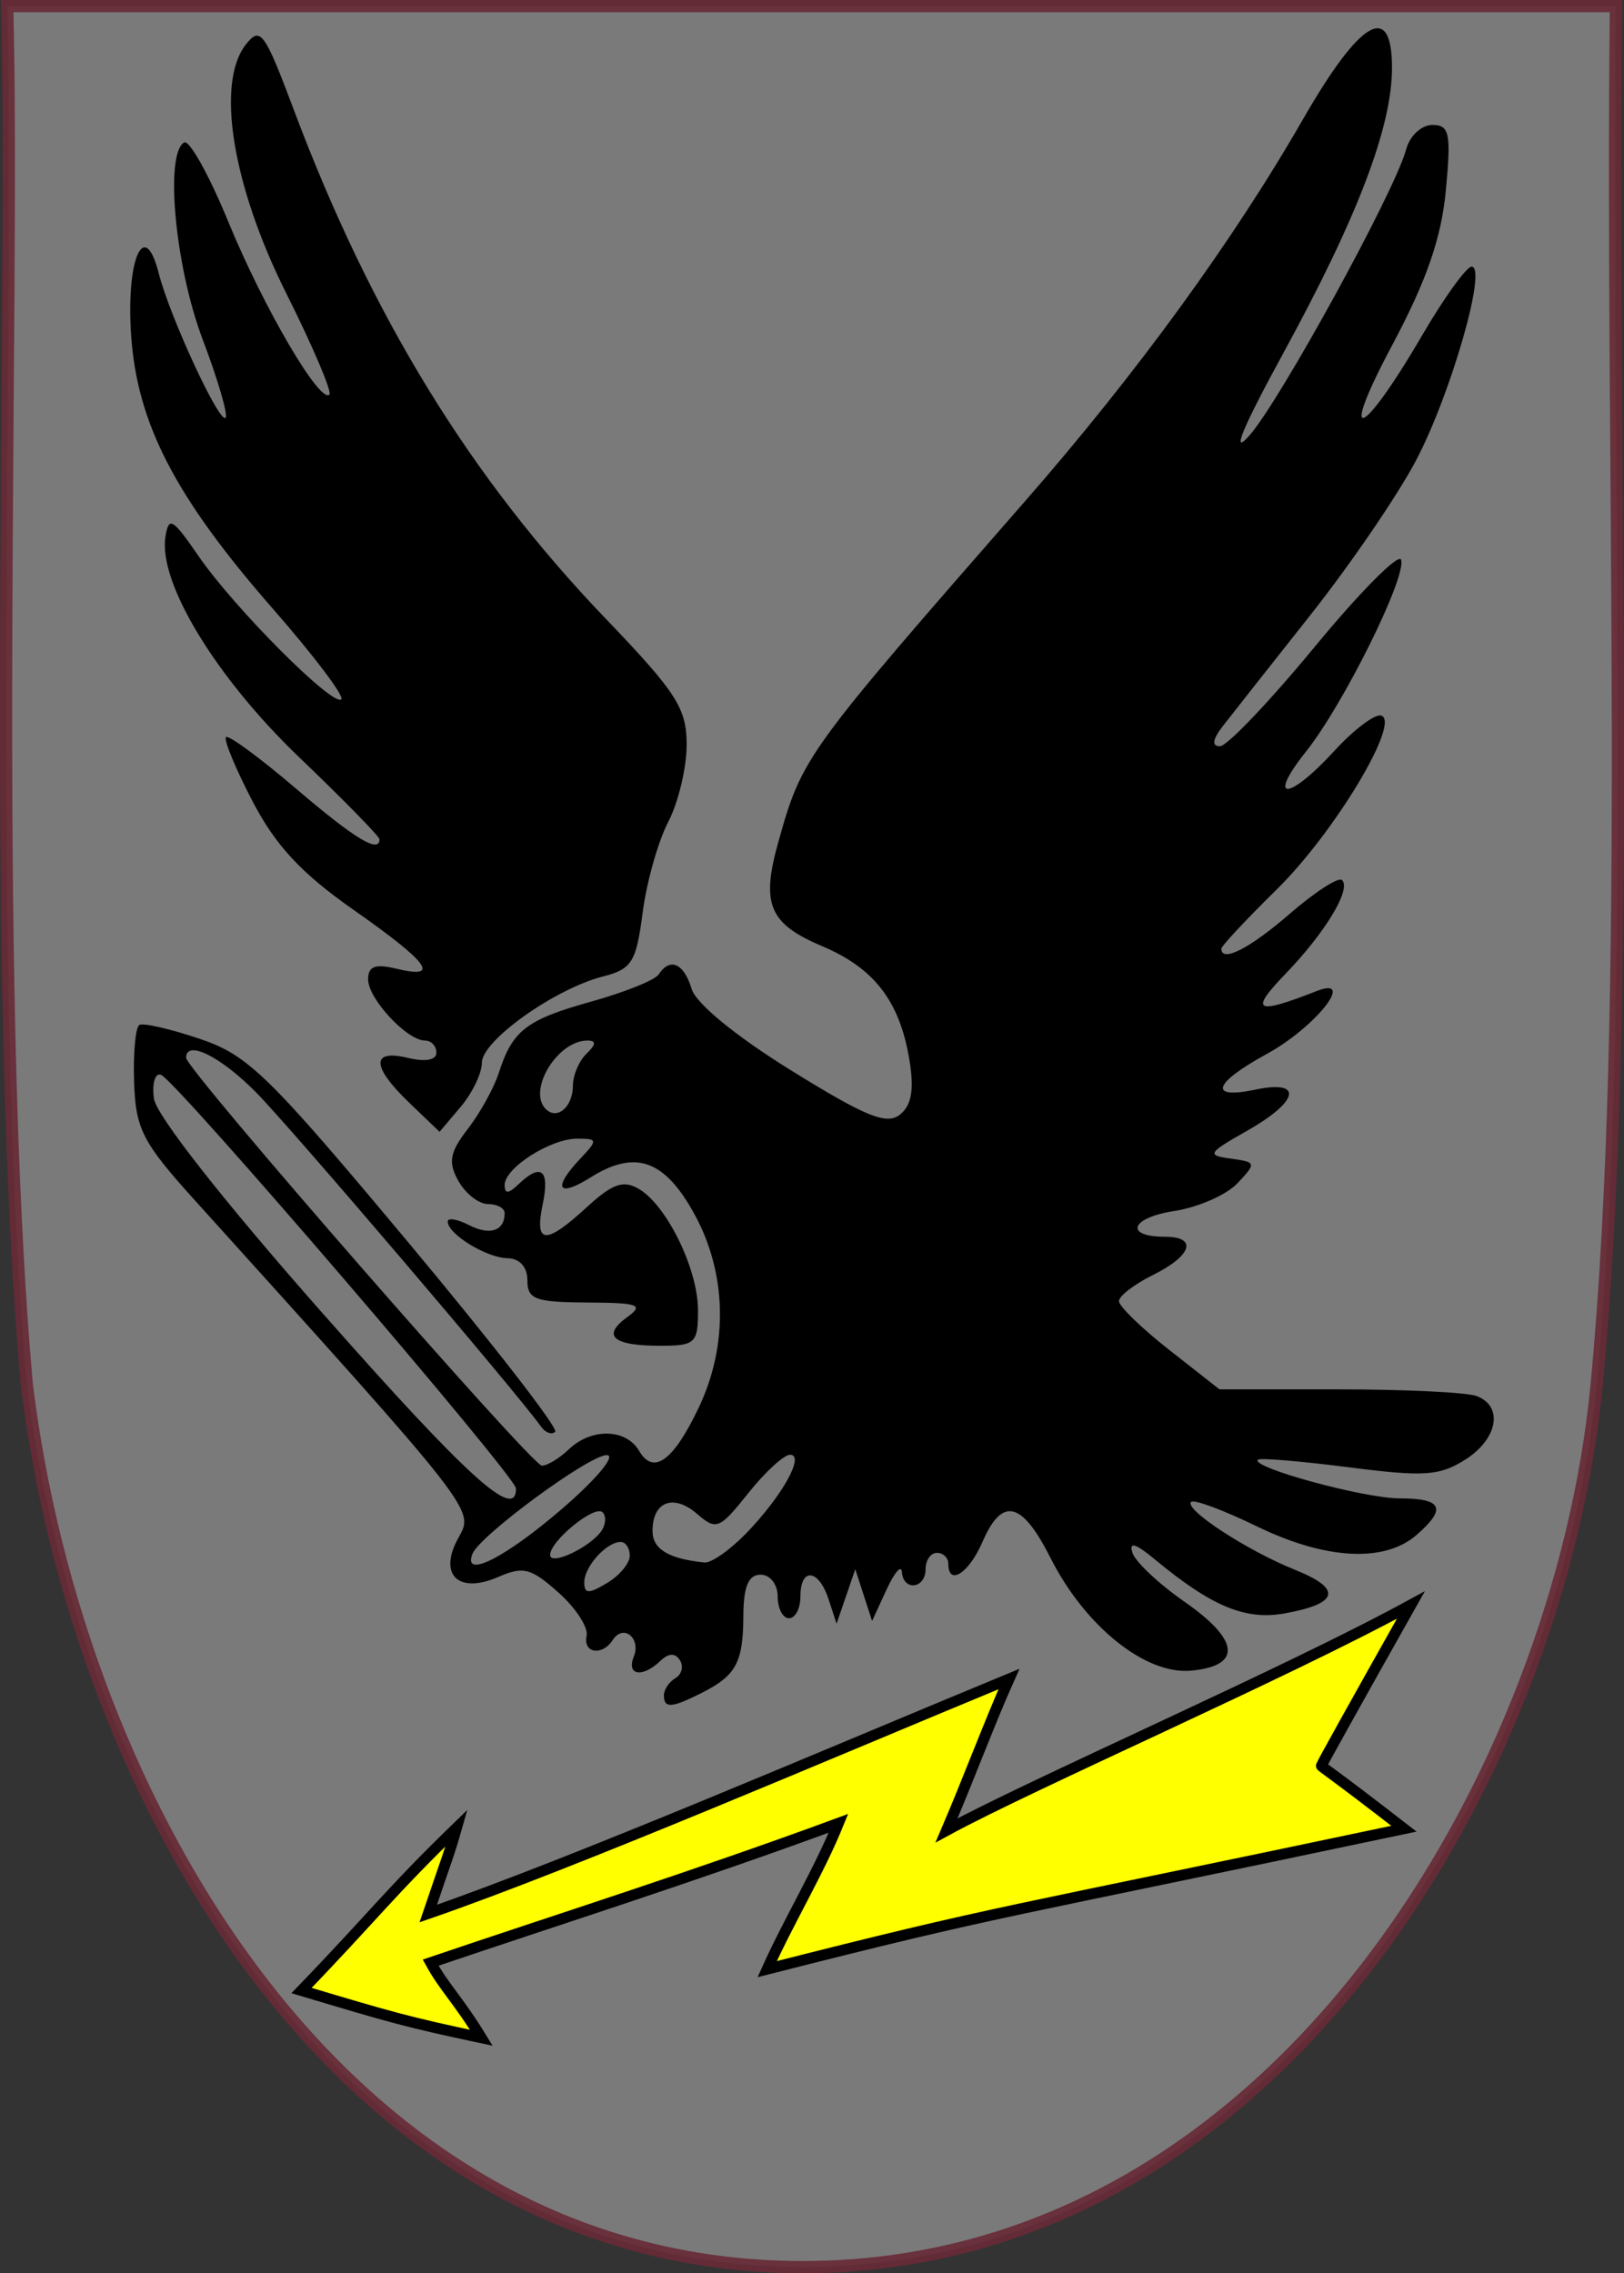
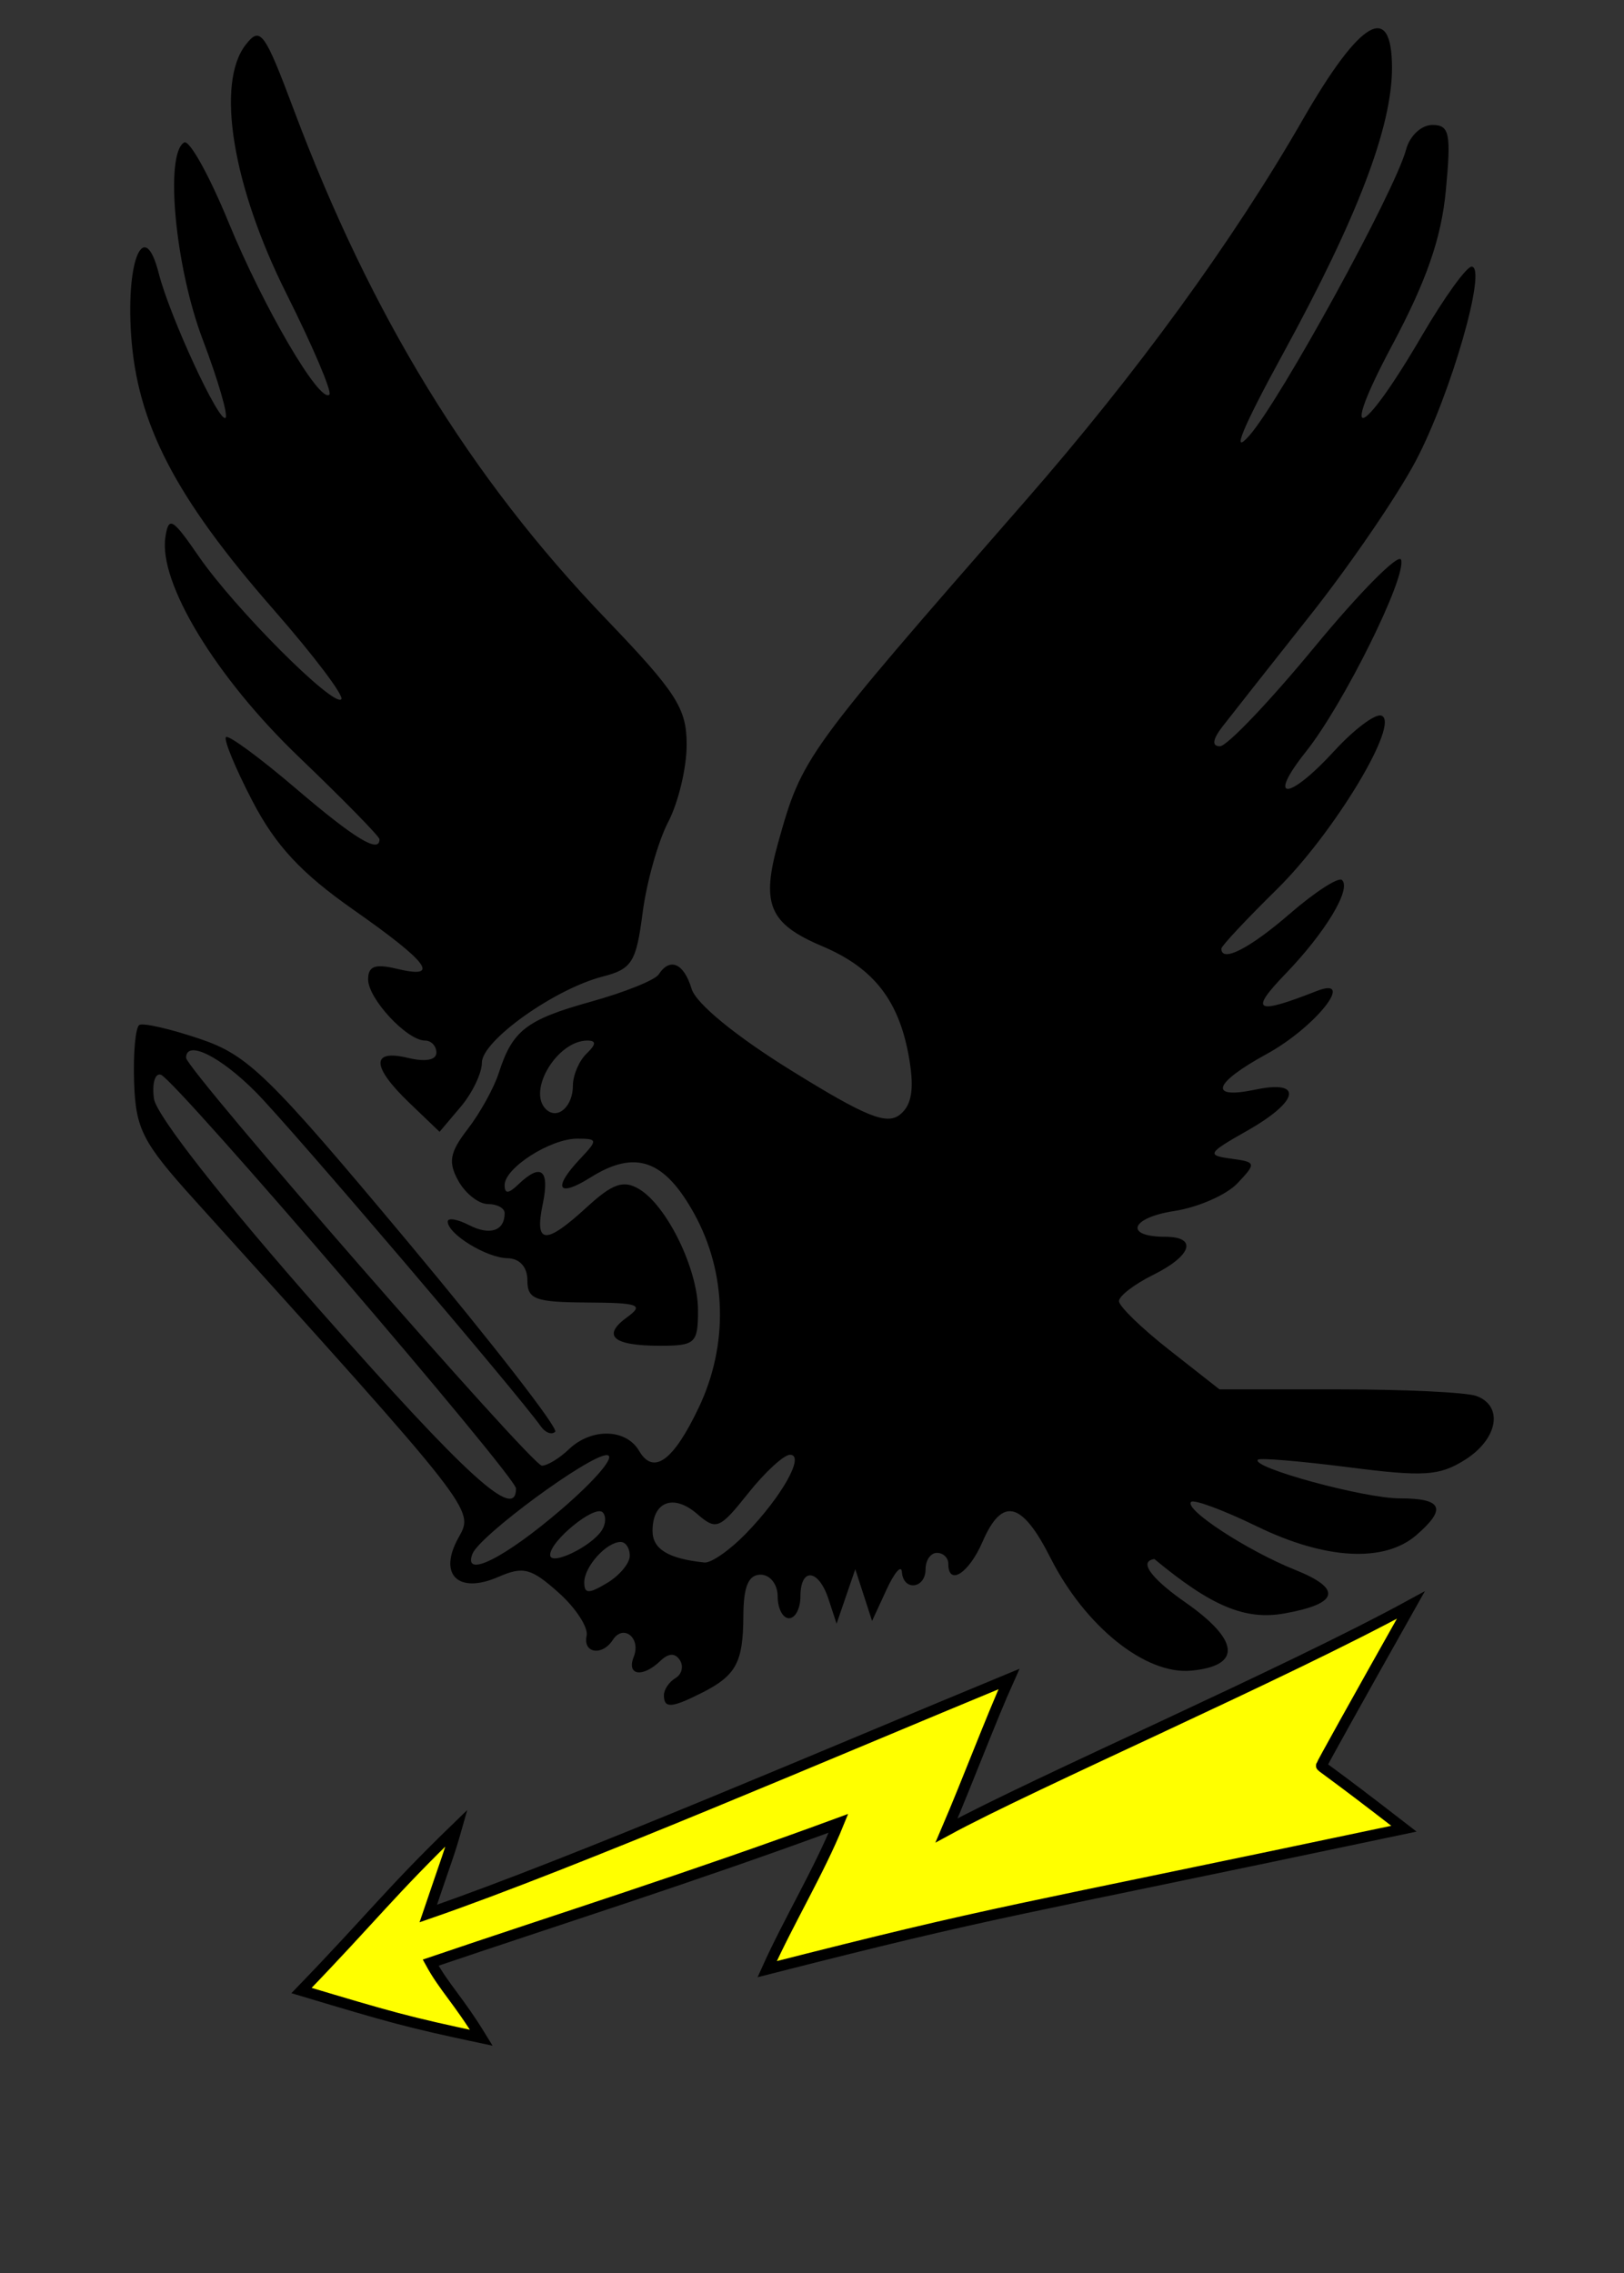
<svg xmlns="http://www.w3.org/2000/svg" xmlns:ns1="http://sodipodi.sourceforge.net/DTD/sodipodi-0.dtd" xmlns:ns2="http://www.inkscape.org/namespaces/inkscape" width="667.127" height="933.528" id="svg2" ns1:version="0.32" ns2:version="0.46" ns1:docbase="C:\Users\Jan.LINDNERHOF" ns1:docname="Coat_of_Arms_of_the_GE_FmBtl_DSO.svg" ns2:output_extension="org.inkscape.output.svg.inkscape" version="1.0">
  <rect width="100%" height="100%" fill="#333333" stroke="none" />
  <ns1:namedview id="base" pagecolor="#ffffff" bordercolor="#666666" borderopacity="1.0" ns2:pageopacity="0.0" ns2:pageshadow="2" ns2:zoom="0.123952" ns2:cx="-1550.5463" ns2:cy="982.07085" ns2:document-units="px" ns2:current-layer="layer1" ns2:window-width="1279" ns2:window-height="720" ns2:window-x="1" ns2:window-y="58" showgrid="false" showguides="true" ns2:guide-bbox="true" />
  <defs id="defs4">
    <ns2:perspective id="perspective159" ns2:persp3d-origin="367.65768 : 332.37716 : 1" ns2:vp_z="735.31537 : 498.56573 : 1" ns2:vp_y="0 : 1000 : 0" ns2:vp_x="0 : 498.56573 : 1" ns1:type="inkscape:persp3d" />
    <ns2:perspective ns1:type="inkscape:persp3d" ns2:vp_x="0 : 308.53613 : 1" ns2:vp_y="0 : 1000 : 0" ns2:vp_z="527.99805 : 308.53613 : 1" ns2:persp3d-origin="263.99902 : 205.69076 : 1" id="perspective53" />
    <ns2:perspective ns1:type="inkscape:persp3d" ns2:vp_x="0 : 498.56573 : 1" ns2:vp_y="0 : 1000 : 0" ns2:vp_z="735.31537 : 498.56573 : 1" ns2:persp3d-origin="367.65768 : 332.37716 : 1" id="perspective4089" />
    <ns2:perspective id="perspective4087" ns2:persp3d-origin="263.99902 : 205.69076 : 1" ns2:vp_z="527.99805 : 308.53613 : 1" ns2:vp_y="0 : 1000 : 0" ns2:vp_x="0 : 308.53613 : 1" ns1:type="inkscape:persp3d" />
    <style id="style1544" type="text/css">
   
    .fil8 {fill:none;fill-rule:nonzero}
    .fil0 {fill:black;fill-rule:nonzero}
    .fil7 {fill:white;fill-rule:nonzero}
    .fil1 {fill:#000099;fill-rule:nonzero}
    .fil6 {fill:#660000;fill-rule:nonzero}
    .fil4 {fill:#8A8A01;fill-rule:nonzero}
    .fil3 {fill:#939301;fill-rule:nonzero}
    .fil5 {fill:red;fill-rule:nonzero}
    .fil2 {fill:#FFCC00;fill-rule:nonzero}
   
  </style>
    <style type="text/css" id="style1546">
   
    .str4 {stroke:black;stroke-width:1.138}
    .str3 {stroke:black;stroke-width:1.138}
    .str2 {stroke:black;stroke-width:1.138}
    .str8 {stroke:black;stroke-width:1.138}
    .str6 {stroke:black;stroke-width:1.138}
    .str5 {stroke:black;stroke-width:1.139}
    .str7 {stroke:black;stroke-width:1.139}
    .str1 {stroke:black;stroke-width:1.139}
    .str0 {stroke:black;stroke-width:2.407}
    .fil0 {fill:#0000DC}
    .fil2 {fill:red}
    .fil1 {fill:#FFF000}
    .fil4 {fill:#FFF020}
    .fil3 {fill:#FFF02D}
    .fil5 {fill:black;fill-rule:nonzero}
   
  </style>
    <style id="style1749" type="text/css">
   
    .str4 {stroke:black;stroke-width:1.138}
    .str3 {stroke:black;stroke-width:1.138}
    .str2 {stroke:black;stroke-width:1.138}
    .str8 {stroke:black;stroke-width:1.138}
    .str6 {stroke:black;stroke-width:1.138}
    .str5 {stroke:black;stroke-width:1.139}
    .str7 {stroke:black;stroke-width:1.139}
    .str1 {stroke:black;stroke-width:1.139}
    .str0 {stroke:black;stroke-width:2.407}
    .fil0 {fill:#0000DC}
    .fil2 {fill:red}
    .fil1 {fill:#FFF000}
    .fil4 {fill:#FFF020}
    .fil3 {fill:#FFF02D}
    .fil5 {fill:black;fill-rule:nonzero}
   
  </style>
    <style type="text/css" id="style1747">
   
    .fil8 {fill:none;fill-rule:nonzero}
    .fil0 {fill:black;fill-rule:nonzero}
    .fil7 {fill:white;fill-rule:nonzero}
    .fil1 {fill:#000099;fill-rule:nonzero}
    .fil6 {fill:#660000;fill-rule:nonzero}
    .fil4 {fill:#8A8A01;fill-rule:nonzero}
    .fil3 {fill:#939301;fill-rule:nonzero}
    .fil5 {fill:red;fill-rule:nonzero}
    .fil2 {fill:#FFCC00;fill-rule:nonzero}
   
  </style>
    <style id="style1873" type="text/css">
   
    .str4 {stroke:black;stroke-width:1.138}
    .str3 {stroke:black;stroke-width:1.138}
    .str2 {stroke:black;stroke-width:1.138}
    .str8 {stroke:black;stroke-width:1.138}
    .str6 {stroke:black;stroke-width:1.138}
    .str5 {stroke:black;stroke-width:1.139}
    .str7 {stroke:black;stroke-width:1.139}
    .str1 {stroke:black;stroke-width:1.139}
    .str0 {stroke:black;stroke-width:2.407}
    .fil0 {fill:#0000DC}
    .fil2 {fill:red}
    .fil1 {fill:#FFF000}
    .fil4 {fill:#FFF020}
    .fil3 {fill:#FFF02D}
    .fil5 {fill:black;fill-rule:nonzero}
   
  </style>
    <style type="text/css" id="style1871">
   
    .fil8 {fill:none;fill-rule:nonzero}
    .fil0 {fill:black;fill-rule:nonzero}
    .fil7 {fill:white;fill-rule:nonzero}
    .fil1 {fill:#000099;fill-rule:nonzero}
    .fil6 {fill:#660000;fill-rule:nonzero}
    .fil4 {fill:#8A8A01;fill-rule:nonzero}
    .fil3 {fill:#939301;fill-rule:nonzero}
    .fil5 {fill:red;fill-rule:nonzero}
    .fil2 {fill:#FFCC00;fill-rule:nonzero}
   
  </style>
    <style id="style1418" type="text/css">
   
    .str4 {stroke:black;stroke-width:1.138}
    .str3 {stroke:black;stroke-width:1.138}
    .str2 {stroke:black;stroke-width:1.138}
    .str8 {stroke:black;stroke-width:1.138}
    .str6 {stroke:black;stroke-width:1.138}
    .str5 {stroke:black;stroke-width:1.139}
    .str7 {stroke:black;stroke-width:1.139}
    .str1 {stroke:black;stroke-width:1.139}
    .str0 {stroke:black;stroke-width:2.407}
    .fil0 {fill:#0000DC}
    .fil2 {fill:red}
    .fil1 {fill:#FFF000}
    .fil4 {fill:#FFF020}
    .fil3 {fill:#FFF02D}
    .fil5 {fill:black;fill-rule:nonzero}
   
  </style>
    <style type="text/css" id="style1416">
   
    .fil8 {fill:none;fill-rule:nonzero}
    .fil0 {fill:black;fill-rule:nonzero}
    .fil7 {fill:white;fill-rule:nonzero}
    .fil1 {fill:#000099;fill-rule:nonzero}
    .fil6 {fill:#660000;fill-rule:nonzero}
    .fil4 {fill:#8A8A01;fill-rule:nonzero}
    .fil3 {fill:#939301;fill-rule:nonzero}
    .fil5 {fill:red;fill-rule:nonzero}
    .fil2 {fill:#FFCC00;fill-rule:nonzero}
   
  </style>
    <style type="text/css" id="style1855">
   
    .str4 {stroke:black;stroke-width:1.138}
    .str3 {stroke:black;stroke-width:1.138}
    .str2 {stroke:black;stroke-width:1.138}
    .str8 {stroke:black;stroke-width:1.138}
    .str6 {stroke:black;stroke-width:1.138}
    .str5 {stroke:black;stroke-width:1.139}
    .str7 {stroke:black;stroke-width:1.139}
    .str1 {stroke:black;stroke-width:1.139}
    .str0 {stroke:black;stroke-width:2.407}
    .fil0 {fill:#0000DC}
    .fil2 {fill:red}
    .fil1 {fill:#FFF000}
    .fil4 {fill:#FFF020}
    .fil3 {fill:#FFF02D}
    .fil5 {fill:black;fill-rule:nonzero}
   
  </style>
    <style id="style2076" type="text/css">
   
    .fil8 {fill:none;fill-rule:nonzero}
    .fil0 {fill:black;fill-rule:nonzero}
    .fil7 {fill:white;fill-rule:nonzero}
    .fil1 {fill:#000099;fill-rule:nonzero}
    .fil6 {fill:#660000;fill-rule:nonzero}
    .fil4 {fill:#8A8A01;fill-rule:nonzero}
    .fil3 {fill:#939301;fill-rule:nonzero}
    .fil5 {fill:red;fill-rule:nonzero}
    .fil2 {fill:#FFCC00;fill-rule:nonzero}
   
  </style>
    <style type="text/css" id="style1633">
   
    .str4 {stroke:black;stroke-width:1.138}
    .str3 {stroke:black;stroke-width:1.138}
    .str2 {stroke:black;stroke-width:1.138}
    .str8 {stroke:black;stroke-width:1.138}
    .str6 {stroke:black;stroke-width:1.138}
    .str5 {stroke:black;stroke-width:1.139}
    .str7 {stroke:black;stroke-width:1.139}
    .str1 {stroke:black;stroke-width:1.139}
    .str0 {stroke:black;stroke-width:2.407}
    .fil0 {fill:#0000DC}
    .fil2 {fill:red}
    .fil1 {fill:#FFF000}
    .fil4 {fill:#FFF020}
    .fil3 {fill:#FFF02D}
    .fil5 {fill:black;fill-rule:nonzero}
   
  </style>
    <style id="style3635" type="text/css">
   
    .fil8 {fill:none;fill-rule:nonzero}
    .fil0 {fill:black;fill-rule:nonzero}
    .fil7 {fill:white;fill-rule:nonzero}
    .fil1 {fill:#000099;fill-rule:nonzero}
    .fil6 {fill:#660000;fill-rule:nonzero}
    .fil4 {fill:#8A8A01;fill-rule:nonzero}
    .fil3 {fill:#939301;fill-rule:nonzero}
    .fil5 {fill:red;fill-rule:nonzero}
    .fil2 {fill:#FFCC00;fill-rule:nonzero}
   
  </style>
    <style type="text/css" id="style5183">
   
    .str4 {stroke:black;stroke-width:1.138}
    .str3 {stroke:black;stroke-width:1.138}
    .str2 {stroke:black;stroke-width:1.138}
    .str8 {stroke:black;stroke-width:1.138}
    .str6 {stroke:black;stroke-width:1.138}
    .str5 {stroke:black;stroke-width:1.139}
    .str7 {stroke:black;stroke-width:1.139}
    .str1 {stroke:black;stroke-width:1.139}
    .str0 {stroke:black;stroke-width:2.407}
    .fil0 {fill:#0000DC}
    .fil2 {fill:red}
    .fil1 {fill:#FFF000}
    .fil4 {fill:#FFF020}
    .fil3 {fill:#FFF02D}
    .fil5 {fill:black;fill-rule:nonzero}
   
  </style>
    <style id="style1629" type="text/css">
   
    .str4 {stroke:black;stroke-width:1.138}
    .str3 {stroke:black;stroke-width:1.138}
    .str2 {stroke:black;stroke-width:1.138}
    .str8 {stroke:black;stroke-width:1.138}
    .str6 {stroke:black;stroke-width:1.138}
    .str5 {stroke:black;stroke-width:1.139}
    .str7 {stroke:black;stroke-width:1.139}
    .str1 {stroke:black;stroke-width:1.139}
    .str0 {stroke:black;stroke-width:2.407}
    .fil0 {fill:#0000DC}
    .fil2 {fill:red}
    .fil1 {fill:#FFF000}
    .fil4 {fill:#FFF020}
    .fil3 {fill:#FFF02D}
    .fil5 {fill:black;fill-rule:nonzero}
   
  </style>
    <style type="text/css" id="style2984">
   
    .str4 {stroke:black;stroke-width:1.138}
    .str3 {stroke:black;stroke-width:1.138}
    .str2 {stroke:black;stroke-width:1.138}
    .str8 {stroke:black;stroke-width:1.138}
    .str6 {stroke:black;stroke-width:1.138}
    .str5 {stroke:black;stroke-width:1.139}
    .str7 {stroke:black;stroke-width:1.139}
    .str1 {stroke:black;stroke-width:1.139}
    .str0 {stroke:black;stroke-width:2.407}
    .fil0 {fill:#0000DC}
    .fil2 {fill:red}
    .fil1 {fill:#FFF000}
    .fil4 {fill:#FFF020}
    .fil3 {fill:#FFF02D}
    .fil5 {fill:black;fill-rule:nonzero}
   
  </style>
    <style id="style1853" type="text/css">
   
    .fil8 {fill:none;fill-rule:nonzero}
    .fil0 {fill:black;fill-rule:nonzero}
    .fil7 {fill:white;fill-rule:nonzero}
    .fil1 {fill:#000099;fill-rule:nonzero}
    .fil6 {fill:#660000;fill-rule:nonzero}
    .fil4 {fill:#8A8A01;fill-rule:nonzero}
    .fil3 {fill:#939301;fill-rule:nonzero}
    .fil5 {fill:red;fill-rule:nonzero}
    .fil2 {fill:#FFCC00;fill-rule:nonzero}
   
  </style>
    <style type="text/css" id="style2987">
   
    .str4 {stroke:black;stroke-width:1.138}
    .str3 {stroke:black;stroke-width:1.138}
    .str2 {stroke:black;stroke-width:1.138}
    .str8 {stroke:black;stroke-width:1.138}
    .str6 {stroke:black;stroke-width:1.138}
    .str5 {stroke:black;stroke-width:1.139}
    .str7 {stroke:black;stroke-width:1.139}
    .str1 {stroke:black;stroke-width:1.139}
    .str0 {stroke:black;stroke-width:2.407}
    .fil0 {fill:#0000DC}
    .fil2 {fill:red}
    .fil1 {fill:#FFF000}
    .fil4 {fill:#FFF020}
    .fil3 {fill:#FFF02D}
    .fil5 {fill:black;fill-rule:nonzero}
   
  </style>
    <style id="style1850" type="text/css">
   
    .fil8 {fill:none;fill-rule:nonzero}
    .fil0 {fill:black;fill-rule:nonzero}
    .fil7 {fill:white;fill-rule:nonzero}
    .fil1 {fill:#000099;fill-rule:nonzero}
    .fil6 {fill:#660000;fill-rule:nonzero}
    .fil4 {fill:#8A8A01;fill-rule:nonzero}
    .fil3 {fill:#939301;fill-rule:nonzero}
    .fil5 {fill:red;fill-rule:nonzero}
    .fil2 {fill:#FFCC00;fill-rule:nonzero}
   
  </style>
    <style id="style1848" type="text/css">
   
    .str4 {stroke:black;stroke-width:1.138}
    .str3 {stroke:black;stroke-width:1.138}
    .str2 {stroke:black;stroke-width:1.138}
    .str8 {stroke:black;stroke-width:1.138}
    .str6 {stroke:black;stroke-width:1.138}
    .str5 {stroke:black;stroke-width:1.139}
    .str7 {stroke:black;stroke-width:1.139}
    .str1 {stroke:black;stroke-width:1.139}
    .str0 {stroke:black;stroke-width:2.407}
    .fil0 {fill:#0000DC}
    .fil2 {fill:red}
    .fil1 {fill:#FFF000}
    .fil4 {fill:#FFF020}
    .fil3 {fill:#FFF02D}
    .fil5 {fill:black;fill-rule:nonzero}
   
  </style>
    <style type="text/css" id="style1846">
   
    .fil8 {fill:none;fill-rule:nonzero}
    .fil0 {fill:black;fill-rule:nonzero}
    .fil7 {fill:white;fill-rule:nonzero}
    .fil1 {fill:#000099;fill-rule:nonzero}
    .fil6 {fill:#660000;fill-rule:nonzero}
    .fil4 {fill:#8A8A01;fill-rule:nonzero}
    .fil3 {fill:#939301;fill-rule:nonzero}
    .fil5 {fill:red;fill-rule:nonzero}
    .fil2 {fill:#FFCC00;fill-rule:nonzero}
   
  </style>
    <style id="style1365" type="text/css">
   
    .fil8 {fill:none;fill-rule:nonzero}
    .fil0 {fill:black;fill-rule:nonzero}
    .fil7 {fill:white;fill-rule:nonzero}
    .fil1 {fill:#000099;fill-rule:nonzero}
    .fil6 {fill:#660000;fill-rule:nonzero}
    .fil4 {fill:#8A8A01;fill-rule:nonzero}
    .fil3 {fill:#939301;fill-rule:nonzero}
    .fil5 {fill:red;fill-rule:nonzero}
    .fil2 {fill:#FFCC00;fill-rule:nonzero}
   
  </style>
    <style type="text/css" id="style1367">
   
    .str4 {stroke:black;stroke-width:1.138}
    .str3 {stroke:black;stroke-width:1.138}
    .str2 {stroke:black;stroke-width:1.138}
    .str8 {stroke:black;stroke-width:1.138}
    .str6 {stroke:black;stroke-width:1.138}
    .str5 {stroke:black;stroke-width:1.139}
    .str7 {stroke:black;stroke-width:1.139}
    .str1 {stroke:black;stroke-width:1.139}
    .str0 {stroke:black;stroke-width:2.407}
    .fil0 {fill:#0000DC}
    .fil2 {fill:red}
    .fil1 {fill:#FFF000}
    .fil4 {fill:#FFF020}
    .fil3 {fill:#FFF02D}
    .fil5 {fill:black;fill-rule:nonzero}
   
  </style>
    <style id="style2054" type="text/css">
   
    .fil8 {fill:none;fill-rule:nonzero}
    .fil0 {fill:black;fill-rule:nonzero}
    .fil7 {fill:white;fill-rule:nonzero}
    .fil1 {fill:#000099;fill-rule:nonzero}
    .fil6 {fill:#660000;fill-rule:nonzero}
    .fil4 {fill:#8A8A01;fill-rule:nonzero}
    .fil3 {fill:#939301;fill-rule:nonzero}
    .fil5 {fill:red;fill-rule:nonzero}
    .fil2 {fill:#FFCC00;fill-rule:nonzero}
   
  </style>
    <style type="text/css" id="style2183">
   
    .str4 {stroke:black;stroke-width:1.138}
    .str3 {stroke:black;stroke-width:1.138}
    .str2 {stroke:black;stroke-width:1.138}
    .str8 {stroke:black;stroke-width:1.138}
    .str6 {stroke:black;stroke-width:1.138}
    .str5 {stroke:black;stroke-width:1.139}
    .str7 {stroke:black;stroke-width:1.139}
    .str1 {stroke:black;stroke-width:1.139}
    .str0 {stroke:black;stroke-width:2.407}
    .fil0 {fill:#0000DC}
    .fil2 {fill:red}
    .fil1 {fill:#FFF000}
    .fil4 {fill:#FFF020}
    .fil3 {fill:#FFF02D}
    .fil5 {fill:black;fill-rule:nonzero}
   
  </style>
    <style type="text/css" id="style2181">
   
    .str4 {stroke:black;stroke-width:1.138}
    .str3 {stroke:black;stroke-width:1.138}
    .str2 {stroke:black;stroke-width:1.138}
    .str8 {stroke:black;stroke-width:1.138}
    .str6 {stroke:black;stroke-width:1.138}
    .str5 {stroke:black;stroke-width:1.139}
    .str7 {stroke:black;stroke-width:1.139}
    .str1 {stroke:black;stroke-width:1.139}
    .str0 {stroke:black;stroke-width:2.407}
    .fil0 {fill:#0000DC}
    .fil2 {fill:red}
    .fil1 {fill:#FFF000}
    .fil4 {fill:#FFF020}
    .fil3 {fill:#FFF02D}
    .fil5 {fill:black;fill-rule:nonzero}
   
  </style>
    <style id="style2978" type="text/css">
   
    .str4 {stroke:black;stroke-width:1.138}
    .str3 {stroke:black;stroke-width:1.138}
    .str2 {stroke:black;stroke-width:1.138}
    .str8 {stroke:black;stroke-width:1.138}
    .str6 {stroke:black;stroke-width:1.138}
    .str5 {stroke:black;stroke-width:1.139}
    .str7 {stroke:black;stroke-width:1.139}
    .str1 {stroke:black;stroke-width:1.139}
    .str0 {stroke:black;stroke-width:2.407}
    .fil0 {fill:#0000DC}
    .fil2 {fill:red}
    .fil1 {fill:#FFF000}
    .fil4 {fill:#FFF020}
    .fil3 {fill:#FFF02D}
    .fil5 {fill:black;fill-rule:nonzero}
   
  </style>
    <style type="text/css" id="style6">
   
    .fil8 {fill:none;fill-rule:nonzero}
    .fil0 {fill:black;fill-rule:nonzero}
    .fil7 {fill:white;fill-rule:nonzero}
    .fil1 {fill:#000099;fill-rule:nonzero}
    .fil6 {fill:#660000;fill-rule:nonzero}
    .fil4 {fill:#8A8A01;fill-rule:nonzero}
    .fil3 {fill:#939301;fill-rule:nonzero}
    .fil5 {fill:red;fill-rule:nonzero}
    .fil2 {fill:#FFCC00;fill-rule:nonzero}
   
  </style>
    <ns2:perspective id="perspective39" ns2:persp3d-origin="337.5 : 235.41667 : 1" ns2:vp_z="675 : 353.125 : 1" ns2:vp_y="0 : 1000 : 0" ns2:vp_x="0 : 353.125 : 1" ns1:type="inkscape:persp3d" />
    <ns2:perspective ns1:type="inkscape:persp3d" ns2:vp_x="0 : 526.18109 : 1" ns2:vp_y="0 : 1000 : 0" ns2:vp_z="744.09448 : 526.18109 : 1" ns2:persp3d-origin="372.04724 : 350.78739 : 1" id="perspective2452" />
    <ns2:perspective id="perspective9" ns2:persp3d-origin="372.04724 : 350.78739 : 1" ns2:vp_z="744.09448 : 526.18109 : 1" ns2:vp_y="0 : 1000 : 0" ns2:vp_x="0 : 526.18109 : 1" ns1:type="inkscape:persp3d" />
    <ns2:perspective id="perspective3997" ns2:persp3d-origin="372.04724 : 350.78739 : 1" ns2:vp_z="744.09448 : 526.18109 : 1" ns2:vp_y="0 : 1000 : 0" ns2:vp_x="0 : 526.18109 : 1" ns1:type="inkscape:persp3d" />
    <ns2:perspective id="perspective2548" ns2:persp3d-origin="372.04724 : 350.78739 : 1" ns2:vp_z="744.09448 : 526.18109 : 1" ns2:vp_y="0 : 1000 : 0" ns2:vp_x="0 : 526.18109 : 1" ns1:type="inkscape:persp3d" />
    <ns2:perspective id="perspective3441" ns2:persp3d-origin="372.04724 : 350.78739 : 1" ns2:vp_z="744.09448 : 526.18109 : 1" ns2:vp_y="0 : 1000 : 0" ns2:vp_x="0 : 526.18109 : 1" ns1:type="inkscape:persp3d" />
    <ns2:perspective id="perspective3511" ns2:persp3d-origin="372.04724 : 350.78739 : 1" ns2:vp_z="744.09448 : 526.18109 : 1" ns2:vp_y="0 : 1000 : 0" ns2:vp_x="0 : 526.18109 : 1" ns1:type="inkscape:persp3d" />
  </defs>
  <g transform="translate(-39.389,-36.832)" id="layer1" ns2:groupmode="layer" ns2:label="Ebene 1">
    <g id="g3545">
-       <path ns1:nodetypes="cccczc" id="path2624" d="M 50.406,605.453 C 35.298,435.972 45.587,160.218 42.338,39.332 C 259.935,39.332 485.6,39.332 703.197,39.332 C 700.97,228.039 710.211,448.483 695.278,605.453 C 680.346,762.423 566.157,964.938 373.252,967.827 C 180.347,970.717 71.219,774.934 50.406,605.453 z" style="opacity:0.92;fill:#808080;fill-opacity:1;stroke:#672b37;stroke-width:5.001;stroke-miterlimit:4;stroke-dasharray:none;stroke-opacity:1" />
-       <path id="path2386" d="M 312.118,733 C 312.118,730.683 314.255,727.522 316.867,725.976 C 319.48,724.429 320.294,721.113 318.676,718.607 C 316.71,715.56 314.053,715.663 310.656,718.916 C 303.324,725.939 296.651,724.898 299.73,717.212 C 302.809,709.526 295.451,703.592 291.135,710.281 C 286.774,717.039 278.784,715.788 280.368,708.594 C 281.123,705.165 275.918,697.168 268.8,690.824 C 257.56,680.805 254.32,679.961 244.139,684.405 C 227.57,691.636 219.255,683.475 227.733,668.303 C 234.23,656.674 235.416,658.189 119.127,529.422 C 97.909,505.928 95.115,500.46 94.476,481.186 C 94.08,469.23 95.052,458.681 96.635,457.744 C 98.218,456.806 109.399,459.377 121.481,463.455 C 141.325,470.155 149.565,478.19 206.744,546.604 C 241.556,588.257 268.878,623.45 267.458,624.81 C 266.038,626.17 263.413,625.211 261.625,622.679 C 252.179,609.302 158.797,499.805 144.566,485.419 C 129.933,470.627 115.838,463.669 115.838,471.238 C 115.838,475.986 257.845,638.733 261.988,638.733 C 264.223,638.733 269.206,635.711 273.062,632.018 C 282.307,623.163 296.564,623.474 301.923,632.647 C 307.845,642.781 316.035,636.799 326.522,614.68 C 338.653,589.092 337.944,559.557 324.619,535.363 C 312.337,513.062 300.356,508.839 282.017,520.349 C 268.449,528.864 266.25,524.846 277.792,512.629 C 285.031,504.967 284.948,504.443 276.495,504.443 C 265.491,504.443 246.691,516.463 246.691,523.498 C 246.691,527.196 248.246,527.126 252.299,523.244 C 261.673,514.265 265.297,517.172 262.347,531.301 C 258.874,547.931 263.384,548.241 280.487,532.546 C 290.971,522.925 295.449,521.348 301.773,525.048 C 313.323,531.806 326.122,558.026 326.13,574.945 C 326.137,588.45 325.021,589.493 310.56,589.493 C 291.163,589.493 286.466,585.431 297.002,577.768 C 304.038,572.651 301.87,571.854 280.573,571.73 C 259.203,571.606 256.038,570.433 256.038,562.635 C 256.038,557.148 252.873,553.628 247.859,553.54 C 239.244,553.39 223.324,543.621 223.324,538.484 C 223.324,536.822 227.254,537.477 232.056,539.939 C 240.663,544.351 246.691,542.329 246.691,535.032 C 246.691,532.98 243.61,531.301 239.845,531.301 C 236.08,531.301 230.614,527.031 227.698,521.812 C 223.39,514.102 224.113,510.097 231.549,500.463 C 236.584,493.94 242.308,483.606 244.269,477.499 C 249.898,459.97 255.579,455.582 282.266,448.151 C 296.019,444.321 308.486,439.306 309.97,437.005 C 314.573,429.872 320.316,432.374 323.487,442.894 C 325.318,448.969 341.567,462.286 364.428,476.449 C 395.085,495.442 403.624,498.907 409.079,494.57 C 413.884,490.751 414.993,484.227 412.933,471.891 C 408.939,447.964 398.523,434.436 377.134,425.397 C 355.329,416.182 351.943,408.163 359.099,382.684 C 368.966,347.555 369.791,346.416 460.722,242.368 C 506.293,190.224 545.933,135.757 574.564,85.945 C 598.26,44.719 611.211,37.224 611.211,64.736 C 611.211,88.95 597.049,126.102 566.57,181.844 C 549.762,212.586 544.87,224.448 552.601,215.721 C 565.211,201.487 612.492,115.229 617.009,98.218 C 618.491,92.635 623.291,88.147 627.779,88.147 C 634.846,88.147 635.551,91.578 633.323,115.11 C 631.476,134.624 625.382,152.173 611.267,178.626 C 588.913,220.522 598.527,217.468 623.467,174.751 C 632.591,159.124 641.791,146.339 643.912,146.339 C 650.457,146.339 635.412,198.727 621.03,226.016 C 613.532,240.244 594.059,268.733 577.759,289.325 C 561.458,309.916 545.236,330.484 541.71,335.03 C 537.488,340.473 537.088,343.296 540.54,343.296 C 543.423,343.296 560.941,324.914 579.469,302.447 C 597.997,279.979 613.955,263.892 614.931,266.697 C 617.337,273.612 591.318,326.103 575.864,345.509 C 559.505,366.053 568.623,365.82 587.515,345.211 C 595.577,336.416 604.255,329.884 606.799,330.697 C 614.914,333.288 587.585,378.765 563.94,402.018 C 551.384,414.365 541.111,425.34 541.111,426.406 C 541.111,432.304 552.666,426.412 569.261,412.051 C 579.618,403.089 589.258,396.874 590.683,398.239 C 594.584,401.975 583.857,419.758 567.422,436.801 C 552.49,452.286 555.077,453.711 580.21,443.842 C 596.714,437.362 579.782,458.712 559.711,469.69 C 537.701,481.728 535.608,488.407 555.131,484.3 C 574.931,480.135 573.077,489.094 551.626,501.237 C 535.488,510.373 534.964,511.275 545.001,512.637 C 555.471,514.057 555.578,514.457 547.717,522.776 C 543.217,527.54 531.515,532.665 521.714,534.166 C 503.809,536.909 501.074,544.73 518.02,544.73 C 531.472,544.73 529.018,552.498 513.071,560.397 C 505.36,564.217 499.051,569.062 499.051,571.164 C 499.051,573.266 508.343,582.279 519.699,591.192 L 540.348,607.399 L 589.417,607.399 C 616.405,607.399 641.813,608.621 645.879,610.116 C 657.149,614.258 654.703,627.852 641.158,636.353 C 630.648,642.949 624.323,643.35 593.353,639.386 C 573.722,636.874 556.977,635.472 556.143,636.272 C 552.89,639.388 599.708,652.162 614.38,652.162 C 631.945,652.162 633.833,656.321 621.229,667.247 C 608.08,678.645 583.842,677.336 555.835,663.717 C 542.085,657.03 529.872,652.483 528.694,653.611 C 525.604,656.57 551.734,673.641 571.405,681.513 C 590.874,689.305 589.422,695.396 567.14,699.4 C 550.925,702.314 537.096,696.547 513.598,677.074 C 505.778,670.593 503.089,669.836 504.605,674.543 C 505.794,678.236 515.453,687.301 526.068,694.687 C 548.68,710.42 549.656,720.958 528.682,722.914 C 509.967,724.66 485.15,704.757 470.912,676.585 C 459.133,653.279 451.047,651.393 442.971,670.067 C 437.397,682.957 428.951,688.35 428.951,679.02 C 428.951,676.558 426.848,674.543 424.278,674.543 C 421.707,674.543 419.604,677.565 419.604,681.258 C 419.604,689.323 410.421,690.38 409.878,682.377 C 409.669,679.299 406.829,682.571 403.565,689.648 L 397.632,702.514 L 394.182,691.886 L 390.732,681.258 L 386.891,692.448 L 383.05,703.639 L 379.752,693.568 C 375.665,681.085 368.198,680.361 368.198,692.448 C 368.198,697.372 366.095,701.401 363.524,701.401 C 360.954,701.401 358.851,697.372 358.851,692.448 C 358.851,687.475 355.735,683.496 351.841,683.496 C 346.869,683.496 344.81,688.376 344.759,700.282 C 344.677,719.586 341.805,724.91 327.613,732.065 C 315.223,738.312 312.118,738.499 312.118,733 z M 298.098,675.705 C 298.098,672.604 296.415,670.067 294.359,670.067 C 288.52,670.067 279.404,680.186 279.404,686.667 C 279.404,691.404 281.192,691.455 288.751,686.933 C 293.892,683.858 298.098,678.805 298.098,675.705 z M 270.058,656.638 C 284.334,644.365 292.606,634.478 288.665,634.399 C 281.532,634.256 236.359,667.464 233.45,674.99 C 229.445,685.349 246.753,676.672 270.058,656.638 z M 286.622,665.269 C 288.308,662.656 288.438,659.322 286.911,657.86 C 283.655,654.741 265.384,669.624 265.384,675.394 C 265.384,680.094 282.243,672.056 286.622,665.269 z M 345.722,666.71 C 360.577,651.455 370.224,634.256 363.927,634.256 C 361.397,634.256 353.667,641.363 346.751,650.05 C 334.982,664.828 333.635,665.375 325.777,658.564 C 316.075,650.154 307.444,653.432 307.444,665.527 C 307.444,673.008 313.921,676.948 328.768,678.5 C 331.5,678.786 339.13,673.48 345.722,666.71 z M 251.364,648.125 C 251.364,643.173 111.698,480.462 105.52,478.217 C 103.088,477.333 101.786,481.736 102.626,488.001 C 103.54,494.809 131.287,530.125 171.59,575.777 C 231.424,643.551 251.364,661.634 251.364,648.125 z M 274.731,482.693 C 274.731,478.407 277.255,472.483 280.339,469.528 C 284.306,465.728 284.404,464.157 280.673,464.157 C 268.288,464.157 255.841,484.858 263.7,492.385 C 268.379,496.867 274.731,491.287 274.731,482.693 z M 207.624,489.811 C 191.953,474.802 191.699,467.601 206.968,471.271 C 214.166,473.002 218.651,472.175 218.651,469.118 C 218.651,466.389 216.548,464.157 213.978,464.157 C 206.593,464.157 190.611,446.986 190.611,439.052 C 190.611,433.607 193.459,432.537 202.294,434.661 C 220.667,439.077 215.641,432.207 184.577,410.441 C 163.141,395.421 152.589,384.07 143.09,365.814 C 136.084,352.348 131.196,340.522 132.227,339.534 C 133.259,338.547 146.185,348.053 160.953,360.661 C 185.168,381.333 195.284,387.474 195.284,381.499 C 195.284,380.353 180.41,365.168 162.23,347.755 C 128.095,315.059 104.473,276.191 107.33,257.421 C 108.659,248.697 110.201,249.582 120.998,265.263 C 135.671,286.576 176.222,327.237 179.587,324.013 C 180.911,322.746 168.328,306.091 151.627,287.003 C 111.311,240.924 95.661,210.701 93.237,174.239 C 91.158,142.969 98.762,126.096 104.59,149.048 C 109.07,166.693 129.487,210.854 132.037,208.412 C 133.168,207.328 128.935,192.826 122.629,176.186 C 111.346,146.412 106.988,100.1 115.022,95.344 C 117.143,94.088 125.328,108.773 133.211,127.977 C 147.613,163.063 170.772,202.644 174.699,198.883 C 175.857,197.773 167.894,179.076 157.002,157.335 C 134.862,113.14 127.987,70.956 140.35,55.164 C 146.34,47.512 148.019,49.792 160.123,82.022 C 191.864,166.547 232.491,232.819 288.1,290.788 C 317.332,321.259 321.464,327.688 321.464,342.697 C 321.464,352.118 318.056,366.371 313.89,374.37 C 309.723,382.369 304.992,399.155 303.375,411.671 C 300.754,431.952 298.977,434.801 287.039,437.854 C 267.259,442.912 237.344,464.203 237.344,473.222 C 237.344,477.538 233.433,485.696 228.654,491.35 L 219.963,501.63 L 207.624,489.811 z" style="fill:#000000" />
+       <path id="path2386" d="M 312.118,733 C 312.118,730.683 314.255,727.522 316.867,725.976 C 319.48,724.429 320.294,721.113 318.676,718.607 C 316.71,715.56 314.053,715.663 310.656,718.916 C 303.324,725.939 296.651,724.898 299.73,717.212 C 302.809,709.526 295.451,703.592 291.135,710.281 C 286.774,717.039 278.784,715.788 280.368,708.594 C 281.123,705.165 275.918,697.168 268.8,690.824 C 257.56,680.805 254.32,679.961 244.139,684.405 C 227.57,691.636 219.255,683.475 227.733,668.303 C 234.23,656.674 235.416,658.189 119.127,529.422 C 97.909,505.928 95.115,500.46 94.476,481.186 C 94.08,469.23 95.052,458.681 96.635,457.744 C 98.218,456.806 109.399,459.377 121.481,463.455 C 141.325,470.155 149.565,478.19 206.744,546.604 C 241.556,588.257 268.878,623.45 267.458,624.81 C 266.038,626.17 263.413,625.211 261.625,622.679 C 252.179,609.302 158.797,499.805 144.566,485.419 C 129.933,470.627 115.838,463.669 115.838,471.238 C 115.838,475.986 257.845,638.733 261.988,638.733 C 264.223,638.733 269.206,635.711 273.062,632.018 C 282.307,623.163 296.564,623.474 301.923,632.647 C 307.845,642.781 316.035,636.799 326.522,614.68 C 338.653,589.092 337.944,559.557 324.619,535.363 C 312.337,513.062 300.356,508.839 282.017,520.349 C 268.449,528.864 266.25,524.846 277.792,512.629 C 285.031,504.967 284.948,504.443 276.495,504.443 C 265.491,504.443 246.691,516.463 246.691,523.498 C 246.691,527.196 248.246,527.126 252.299,523.244 C 261.673,514.265 265.297,517.172 262.347,531.301 C 258.874,547.931 263.384,548.241 280.487,532.546 C 290.971,522.925 295.449,521.348 301.773,525.048 C 313.323,531.806 326.122,558.026 326.13,574.945 C 326.137,588.45 325.021,589.493 310.56,589.493 C 291.163,589.493 286.466,585.431 297.002,577.768 C 304.038,572.651 301.87,571.854 280.573,571.73 C 259.203,571.606 256.038,570.433 256.038,562.635 C 256.038,557.148 252.873,553.628 247.859,553.54 C 239.244,553.39 223.324,543.621 223.324,538.484 C 223.324,536.822 227.254,537.477 232.056,539.939 C 240.663,544.351 246.691,542.329 246.691,535.032 C 246.691,532.98 243.61,531.301 239.845,531.301 C 236.08,531.301 230.614,527.031 227.698,521.812 C 223.39,514.102 224.113,510.097 231.549,500.463 C 236.584,493.94 242.308,483.606 244.269,477.499 C 249.898,459.97 255.579,455.582 282.266,448.151 C 296.019,444.321 308.486,439.306 309.97,437.005 C 314.573,429.872 320.316,432.374 323.487,442.894 C 325.318,448.969 341.567,462.286 364.428,476.449 C 395.085,495.442 403.624,498.907 409.079,494.57 C 413.884,490.751 414.993,484.227 412.933,471.891 C 408.939,447.964 398.523,434.436 377.134,425.397 C 355.329,416.182 351.943,408.163 359.099,382.684 C 368.966,347.555 369.791,346.416 460.722,242.368 C 506.293,190.224 545.933,135.757 574.564,85.945 C 598.26,44.719 611.211,37.224 611.211,64.736 C 611.211,88.95 597.049,126.102 566.57,181.844 C 549.762,212.586 544.87,224.448 552.601,215.721 C 565.211,201.487 612.492,115.229 617.009,98.218 C 618.491,92.635 623.291,88.147 627.779,88.147 C 634.846,88.147 635.551,91.578 633.323,115.11 C 631.476,134.624 625.382,152.173 611.267,178.626 C 588.913,220.522 598.527,217.468 623.467,174.751 C 632.591,159.124 641.791,146.339 643.912,146.339 C 650.457,146.339 635.412,198.727 621.03,226.016 C 613.532,240.244 594.059,268.733 577.759,289.325 C 561.458,309.916 545.236,330.484 541.71,335.03 C 537.488,340.473 537.088,343.296 540.54,343.296 C 543.423,343.296 560.941,324.914 579.469,302.447 C 597.997,279.979 613.955,263.892 614.931,266.697 C 617.337,273.612 591.318,326.103 575.864,345.509 C 559.505,366.053 568.623,365.82 587.515,345.211 C 595.577,336.416 604.255,329.884 606.799,330.697 C 614.914,333.288 587.585,378.765 563.94,402.018 C 551.384,414.365 541.111,425.34 541.111,426.406 C 541.111,432.304 552.666,426.412 569.261,412.051 C 579.618,403.089 589.258,396.874 590.683,398.239 C 594.584,401.975 583.857,419.758 567.422,436.801 C 552.49,452.286 555.077,453.711 580.21,443.842 C 596.714,437.362 579.782,458.712 559.711,469.69 C 537.701,481.728 535.608,488.407 555.131,484.3 C 574.931,480.135 573.077,489.094 551.626,501.237 C 535.488,510.373 534.964,511.275 545.001,512.637 C 555.471,514.057 555.578,514.457 547.717,522.776 C 543.217,527.54 531.515,532.665 521.714,534.166 C 503.809,536.909 501.074,544.73 518.02,544.73 C 531.472,544.73 529.018,552.498 513.071,560.397 C 505.36,564.217 499.051,569.062 499.051,571.164 C 499.051,573.266 508.343,582.279 519.699,591.192 L 540.348,607.399 L 589.417,607.399 C 616.405,607.399 641.813,608.621 645.879,610.116 C 657.149,614.258 654.703,627.852 641.158,636.353 C 630.648,642.949 624.323,643.35 593.353,639.386 C 573.722,636.874 556.977,635.472 556.143,636.272 C 552.89,639.388 599.708,652.162 614.38,652.162 C 631.945,652.162 633.833,656.321 621.229,667.247 C 608.08,678.645 583.842,677.336 555.835,663.717 C 542.085,657.03 529.872,652.483 528.694,653.611 C 525.604,656.57 551.734,673.641 571.405,681.513 C 590.874,689.305 589.422,695.396 567.14,699.4 C 550.925,702.314 537.096,696.547 513.598,677.074 C 505.794,678.236 515.453,687.301 526.068,694.687 C 548.68,710.42 549.656,720.958 528.682,722.914 C 509.967,724.66 485.15,704.757 470.912,676.585 C 459.133,653.279 451.047,651.393 442.971,670.067 C 437.397,682.957 428.951,688.35 428.951,679.02 C 428.951,676.558 426.848,674.543 424.278,674.543 C 421.707,674.543 419.604,677.565 419.604,681.258 C 419.604,689.323 410.421,690.38 409.878,682.377 C 409.669,679.299 406.829,682.571 403.565,689.648 L 397.632,702.514 L 394.182,691.886 L 390.732,681.258 L 386.891,692.448 L 383.05,703.639 L 379.752,693.568 C 375.665,681.085 368.198,680.361 368.198,692.448 C 368.198,697.372 366.095,701.401 363.524,701.401 C 360.954,701.401 358.851,697.372 358.851,692.448 C 358.851,687.475 355.735,683.496 351.841,683.496 C 346.869,683.496 344.81,688.376 344.759,700.282 C 344.677,719.586 341.805,724.91 327.613,732.065 C 315.223,738.312 312.118,738.499 312.118,733 z M 298.098,675.705 C 298.098,672.604 296.415,670.067 294.359,670.067 C 288.52,670.067 279.404,680.186 279.404,686.667 C 279.404,691.404 281.192,691.455 288.751,686.933 C 293.892,683.858 298.098,678.805 298.098,675.705 z M 270.058,656.638 C 284.334,644.365 292.606,634.478 288.665,634.399 C 281.532,634.256 236.359,667.464 233.45,674.99 C 229.445,685.349 246.753,676.672 270.058,656.638 z M 286.622,665.269 C 288.308,662.656 288.438,659.322 286.911,657.86 C 283.655,654.741 265.384,669.624 265.384,675.394 C 265.384,680.094 282.243,672.056 286.622,665.269 z M 345.722,666.71 C 360.577,651.455 370.224,634.256 363.927,634.256 C 361.397,634.256 353.667,641.363 346.751,650.05 C 334.982,664.828 333.635,665.375 325.777,658.564 C 316.075,650.154 307.444,653.432 307.444,665.527 C 307.444,673.008 313.921,676.948 328.768,678.5 C 331.5,678.786 339.13,673.48 345.722,666.71 z M 251.364,648.125 C 251.364,643.173 111.698,480.462 105.52,478.217 C 103.088,477.333 101.786,481.736 102.626,488.001 C 103.54,494.809 131.287,530.125 171.59,575.777 C 231.424,643.551 251.364,661.634 251.364,648.125 z M 274.731,482.693 C 274.731,478.407 277.255,472.483 280.339,469.528 C 284.306,465.728 284.404,464.157 280.673,464.157 C 268.288,464.157 255.841,484.858 263.7,492.385 C 268.379,496.867 274.731,491.287 274.731,482.693 z M 207.624,489.811 C 191.953,474.802 191.699,467.601 206.968,471.271 C 214.166,473.002 218.651,472.175 218.651,469.118 C 218.651,466.389 216.548,464.157 213.978,464.157 C 206.593,464.157 190.611,446.986 190.611,439.052 C 190.611,433.607 193.459,432.537 202.294,434.661 C 220.667,439.077 215.641,432.207 184.577,410.441 C 163.141,395.421 152.589,384.07 143.09,365.814 C 136.084,352.348 131.196,340.522 132.227,339.534 C 133.259,338.547 146.185,348.053 160.953,360.661 C 185.168,381.333 195.284,387.474 195.284,381.499 C 195.284,380.353 180.41,365.168 162.23,347.755 C 128.095,315.059 104.473,276.191 107.33,257.421 C 108.659,248.697 110.201,249.582 120.998,265.263 C 135.671,286.576 176.222,327.237 179.587,324.013 C 180.911,322.746 168.328,306.091 151.627,287.003 C 111.311,240.924 95.661,210.701 93.237,174.239 C 91.158,142.969 98.762,126.096 104.59,149.048 C 109.07,166.693 129.487,210.854 132.037,208.412 C 133.168,207.328 128.935,192.826 122.629,176.186 C 111.346,146.412 106.988,100.1 115.022,95.344 C 117.143,94.088 125.328,108.773 133.211,127.977 C 147.613,163.063 170.772,202.644 174.699,198.883 C 175.857,197.773 167.894,179.076 157.002,157.335 C 134.862,113.14 127.987,70.956 140.35,55.164 C 146.34,47.512 148.019,49.792 160.123,82.022 C 191.864,166.547 232.491,232.819 288.1,290.788 C 317.332,321.259 321.464,327.688 321.464,342.697 C 321.464,352.118 318.056,366.371 313.89,374.37 C 309.723,382.369 304.992,399.155 303.375,411.671 C 300.754,431.952 298.977,434.801 287.039,437.854 C 267.259,442.912 237.344,464.203 237.344,473.222 C 237.344,477.538 233.433,485.696 228.654,491.35 L 219.963,501.63 L 207.624,489.811 z" style="fill:#000000" />
      <path ns1:nodetypes="ccccccccccccc" id="path3447" d="M 163.252,854.275 C 192.207,824.299 199.786,813.788 226.916,787.532 C 223.771,798.607 223.344,798.896 215.313,822.65 C 276.123,801.609 381.876,756.079 453.874,726.345 C 446.251,743.302 437.176,767.605 428.222,788.522 C 463.976,769.073 567.016,724.296 618.956,695.955 C 595.862,736.943 582.364,761.261 582.224,761.894 C 581.92,762.337 583.831,762.793 616.122,787.823 C 447.985,823.325 451.441,820.82 354.536,845.503 C 363.383,825.819 375.885,805.191 383.814,785.601 C 323.535,807.794 268.41,825.124 216.302,842.822 C 221.833,852.957 227.619,858.143 237.122,873.675 C 206.595,867.199 200.021,865.283 163.252,854.275 z" style="fill:#ffff00;stroke:#000000;stroke-width:4.469;stroke-miterlimit:4;stroke-dasharray:none;stroke-opacity:1" />
    </g>
  </g>
</svg>